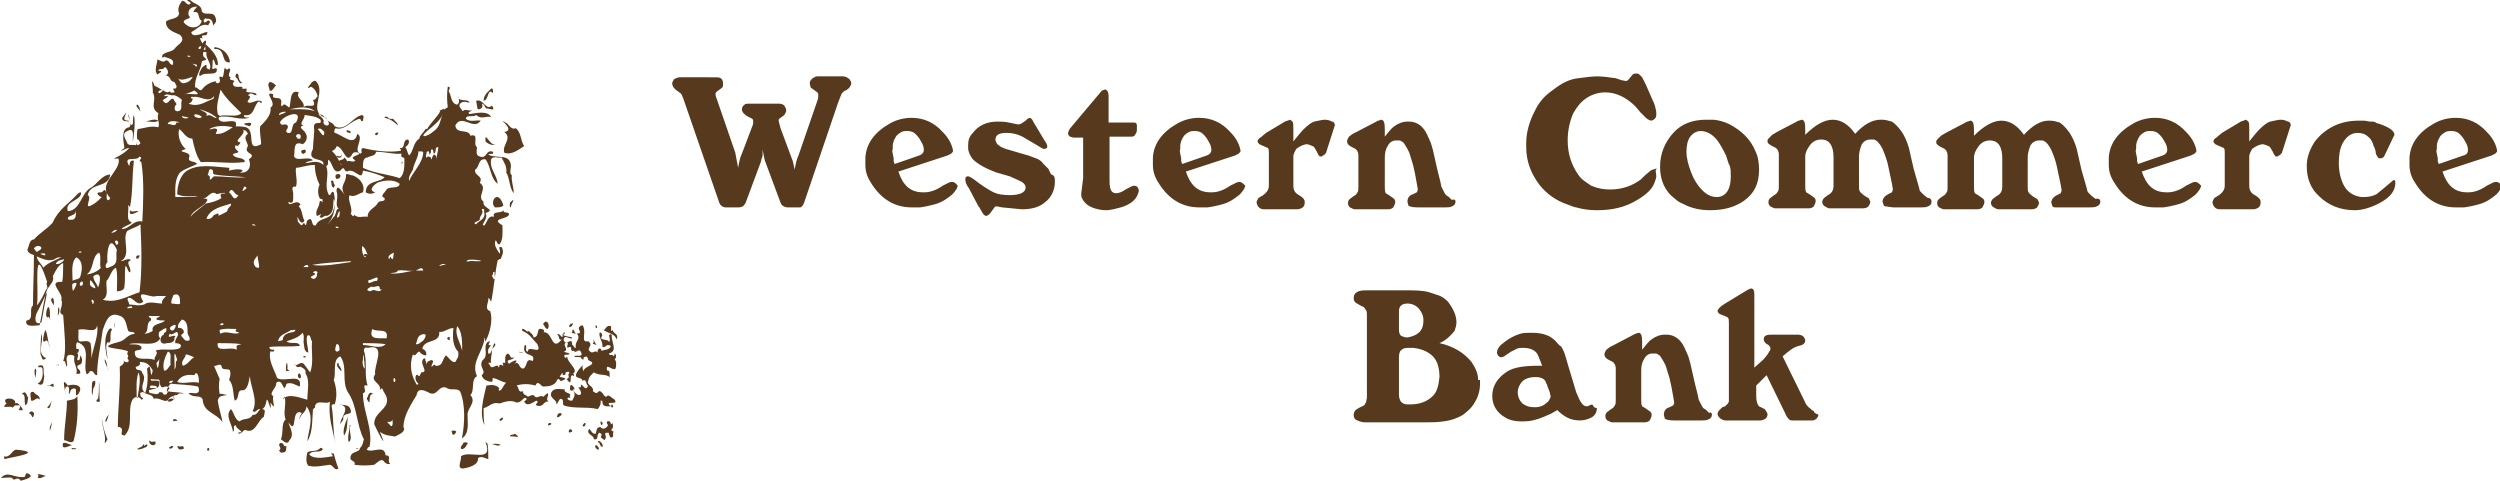
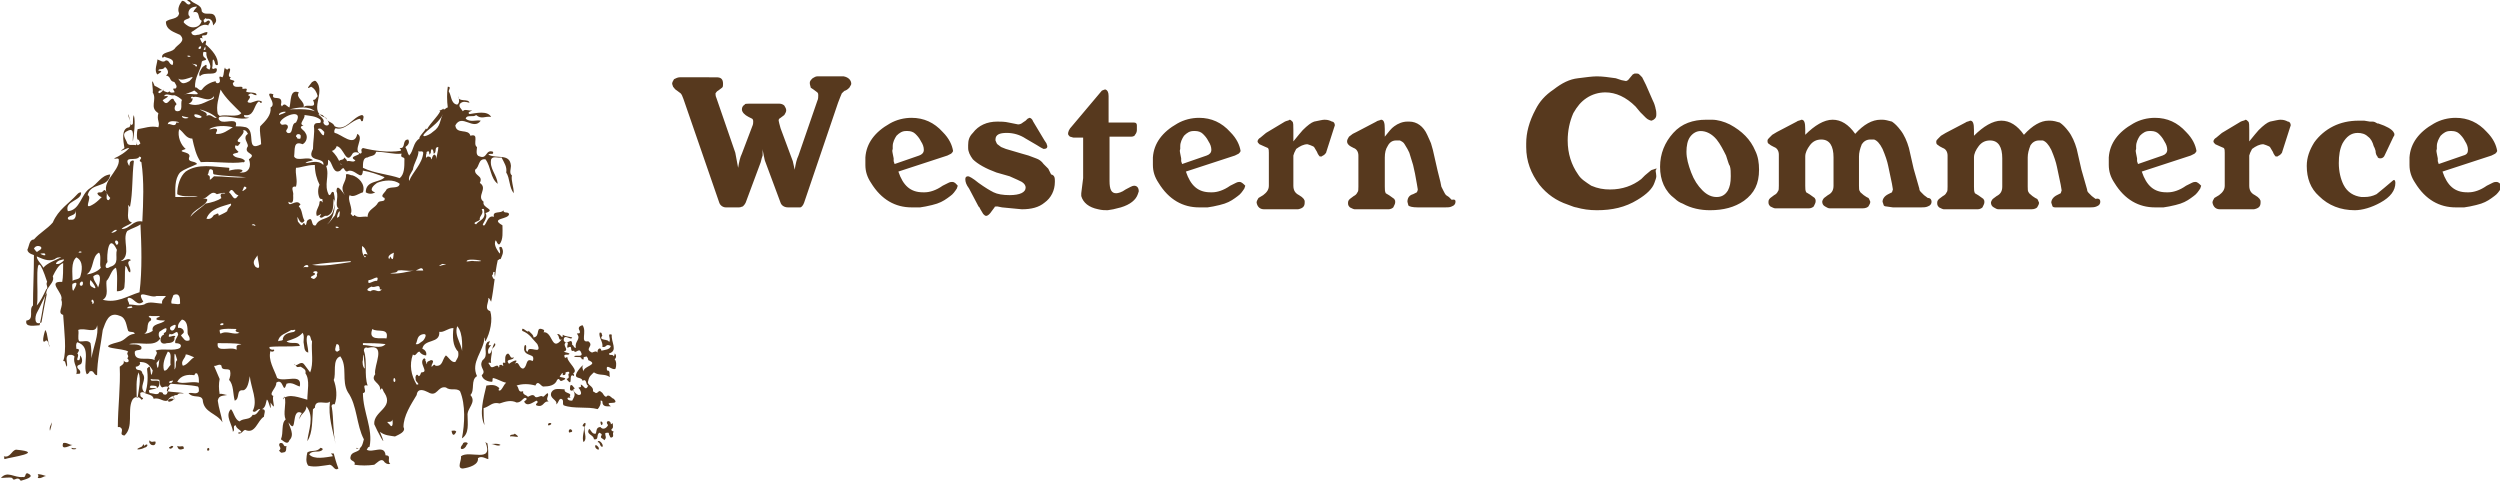
<svg xmlns="http://www.w3.org/2000/svg" id="Layer_1" viewBox="0 0 265.2 51">
  <style>.st0{fill:#57391e}</style>
  <path class="st0" d="M90.3 8.9c0 .1-.1.2-.2.4-.1.1-.2.2-.4.3-.1 0-.2.1-.4.3-.1.2-.2.5-.4 1l-3.6 10.6c-.1.3-.3.5-.4.5h-1.3c-.4 0-.7-.2-.8-.5l-1.6-4.3c-.1-.2-.1-.4-.2-.8 0-.1-.1-.4-.1-.6V16.5l-.1.3-.1.4-1.6 4.3c-.1.2-.2.3-.3.4-.1 0-.2.1-.4.1H77c-.3 0-.6-.2-.7-.5l-3.8-11c-.1-.3-.2-.5-.3-.6l-.4-.3c-.2-.1-.3-.3-.4-.4l-.1-.3c0-.2.1-.3.2-.5.2-.1.4-.2.6-.2H76c.5 0 .7.2.7.7 0 .2 0 .3-.1.4l-.4.3c-.2.1-.2.2-.3.3 0 .1 0 .3.1.5l2 5.8.3 1.6c.1-.6.2-1.1.4-1.5l1.1-2.9c.1-.2.1-.4.1-.5 0-.1 0-.2-.1-.3l-.4-.2c-.4-.2-.7-.5-.7-.8 0-.2.1-.4.3-.5 0-.1.2-.1.4-.1h3.3c.2 0 .4.1.5.2.1.2.2.3.2.5s-.1.3-.2.5l-.4.3c-.2.1-.2.2-.2.3 0 .1.1.4.2.8l1.3 3.5.2.9c.1-.6.2-1.1.4-1.5l2-5.8c.1-.2.1-.4.1-.6 0-.1 0-.2-.1-.3l-.4-.3-.3-.2c0-.1-.1-.3-.1-.5s.1-.3.3-.5c.2-.1.3-.2.5-.2h2.8c.5.1.8.4.8.8zM97.5 16.5l-2.6.9-.1-.3v-.3l-.1-.5c0-.1-.1-.3 0-.5v-.3c0-.4.2-.8.4-1.1.3-.3.6-.5 1-.5h.2c.3 0 .6.1.8.3.2.2.4.4.6.8.2.3.3.6.3.9 0 .3-.2.5-.5.6zm3.5 2.8c-.1 0-.2 0-.4.1l-.6.3c-.7.5-1.4.7-1.9.7h-.2c-1.3 0-2.1-.7-2.6-2.2l5.2-1.7.4-.2c.1-.1.2-.2.2-.3-.1-.6-.4-1.3-1.1-2-.9-1-2-1.5-3.3-1.5-.8 0-1.6.2-2.3.6-1.6.9-2.5 2.1-2.6 3.6v.8c0 .7.2 1.3.6 1.9 1.1 1.8 2.6 2.6 4.3 2.6H97.6l.6-.1c.5-.1.9-.2 1.2-.3.6-.2 1-.5 1.4-.8.3-.2.5-.5.7-.8l.1-.3c-.2-.2-.3-.4-.6-.4zM111.9 19.3c0 .9-.4 1.7-1.1 2.2-.6.5-1.4.7-2.4.7-.2 0-.9-.1-2.1-.2l-.5-.1c-.2 0-.3 0-.3.1l-.3.4c-.2.3-.4.5-.6.5-.1 0-.2-.1-.3-.2l-.3-.5-.1-.2-.1-.1-1-1.9c-.3-.4-.4-.7-.4-1 0-.2.1-.3.3-.3.1 0 .5.2 1.1.7.7.5 1.2.8 1.6 1 .4.2 1 .3 1.7.3 1.1 0 1.7-.3 1.7-.8 0-.2-.1-.4-.4-.6-.2-.1-.6-.3-1.3-.6l-.7-.2-.7-.2c-1.1-.4-2-.9-2.5-1.4-.3-.4-.5-.8-.5-1.2v-.3c0-.5.1-.9.5-1.3.6-.8 1.5-1.2 2.6-1.2.3 0 .8 0 1.2.1l1 .2c.2 0 .4-.1.5-.2l.3-.2.2-.2.2-.1c.1 0 .3.1.4.4l1.2 2 .2.3.1.3c0 .2-.1.3-.4.3l-.2-.1s-.2-.1-.5-.3l-1.2-.7c-.6-.4-1.3-.6-2-.6-.8 0-1.2.2-1.2.7v.1c.1.2.1.3.2.4l.4.3.5.2 1.7.5.7.2.8.3c.3.1.6.3.8.6l.5.5.3.6c.4.1.4.4.4.8zM120.8 20.3l-.1.3c-.2.6-.8 1.1-1.8 1.4l-.8.2-.6.1c-.3 0-.6 0-1-.1-1-.2-1.6-.7-1.8-1.4v-.3l.1-.8.1-.8v-4.3h-1c-.1 0-.3-.1-.4-.1-.1-.1-.2-.2-.2-.3 0-.2.1-.5.4-.8l3.2-3.8c.1 0 .2-.1.3-.1h.1c.2.1.3.3.3.7V13h2.7c.2 0 .3.1.3.3v.5c0 .2-.1.4-.2.5 0 .1-.2.2-.4.2h-2.3v4.7c0 .9.2 1.3.7 1.3.2 0 .6-.1 1-.4.4-.2.7-.4.9-.4.3 0 .5.2.5.6zM128 16.5l-2.6.9-.1-.3v-.3l-.1-.5c0-.1-.1-.3 0-.5v-.3c0-.4.2-.8.4-1.1.3-.3.6-.5 1-.5h.2c.3 0 .6.1.8.3.2.2.4.4.6.8.2.3.3.6.3.9 0 .3-.2.5-.5.6zm3.5 2.8c-.1 0-.2 0-.4.1l-.6.3c-.7.5-1.4.7-1.9.7h-.2c-1.3 0-2.1-.7-2.6-2.2l5.2-1.7.4-.2c.1-.1.2-.2.2-.3-.1-.6-.4-1.3-1.1-2-.9-1-2-1.5-3.3-1.5-.8 0-1.6.2-2.3.6-1.6.9-2.5 2.1-2.6 3.6v.8c0 .7.2 1.3.6 1.9 1.1 1.8 2.6 2.6 4.3 2.6H128.1l.6-.1c.5-.1.9-.2 1.2-.3.6-.2 1-.5 1.4-.8.3-.2.5-.5.7-.8l.1-.3c-.2-.2-.4-.4-.6-.4zM141.6 13.3l-.1.3-.8 2.5c0 .1-.1.2-.2.3-.1.1-.2.1-.3.2h-.2s-.2-.2-.3-.5l-.3-.5c-.1-.1-.2-.1-.4-.2l-.3-.1c-.4 0-.8.2-1.2.5l-.2.4-.1.3V19.7c0 .5.2.8.6 1l.3.2.2.2.1.2v.2c0 .4-.2.6-.7.7h-3.6c-.4 0-.7-.2-.8-.7 0-.2.1-.3.2-.5l.5-.3c.4-.3.6-.6.6-1v-3.5c0-.2 0-.4-.1-.5-.2-.1-.5-.2-.9-.4-.1-.1-.2-.2-.2-.3 0-.1.1-.3.3-.4l.6-.5 2-1.2c.2-.1.4-.1.5-.2.1 0 .2.1.3.2.1.1.1.4.1.9V15c.5-.6.8-1 1-1.2.5-.5.9-.8 1.2-.9.5-.1.9-.2 1.1-.2.4 0 .6.1.8.2.2 0 .3.2.3.4zM154.4 21.4c0 .2-.1.4-.4.5-.2.1-.4.1-.7.1h-2.9c-.6 0-.9-.1-1-.2l-.1-.4c0-.4.2-.7.6-.8l.4-.2s.1-.2.1-.3l-.1-.6-.2-1.1-.2-.9-.4-1.3-.2-.4-.3-.5c-.1-.2-.3-.3-.5-.4h-.4c-.4 0-.7.2-.9.6-.2.3-.3.7-.3 1.2v3.1c0 .3 0 .5.1.7.2.1.5.3.9.6l.1.2v.2c0 .1-.1.3-.2.5-.1.1-.3.2-.5.2h-3.6c-.1 0-.3-.1-.5-.2-.2-.2-.2-.3-.2-.5s.1-.3.2-.4l.4-.3c.2-.1.3-.2.4-.4.1-.1.1-.3.1-.6v-3.3c0-.4-.2-.7-.5-.8-.2-.1-.4-.2-.5-.3-.1-.1-.2-.2-.2-.4s.1-.3.2-.5l.4-.3.4-.2 2.1-1.1c.1-.1.3-.1.5-.2.3 0 .4.3.4 1v.8c.4-.5.7-.9 1-1.1.4-.3.9-.5 1.4-.5h.2c.8 0 1.5.5 1.9 1.4.2.4.3.7.4.9l.2.7.5 2.2.3 1.2.1.5.2.4c.1.2.2.4.3.5l.3.2.3.3c.4-.1.4.1.4.2zM175.7 18.7c0 .2-.1.4-.2.7-.2.6-.8 1.2-1.8 1.8-1.3.8-2.7 1.1-4.3 1.1-.8 0-1.5-.1-2.2-.3-.1 0-.4-.1-.9-.3-1.2-.4-2.2-1.1-3-2.1-.9-1.2-1.4-2.5-1.4-4v-.4c0-1.1.3-2.3 1-3.6.4-.8 1-1.5 1.9-2.1.9-.7 1.7-1.1 2.6-1.2.8-.1 1.5-.2 2-.2.6 0 1.3.1 2 .2l.3.1.3.1.5.1.2-.1.5-.6.2-.1h.2c.1 0 .2 0 .3.1l.3.3.2.4.1.2.1.2.7 1.6c.1.2.2.4.3.8 0 .1.1.3.1.6v.2c0 .3-.2.5-.5.6-.1 0-.4-.1-.6-.3l-.6-.6-.5-.6c-1-1-2.1-1.5-3.2-1.5-.7 0-1.4.2-2 .6-.6.4-1 .9-1.4 1.6-.4.9-.6 1.9-.6 2.9 0 1.4.4 2.6 1.1 3.6.3.5.8.8 1.4 1.2.7.3 1.3.4 2 .4 1.3 0 2.4-.4 3.3-1.1l.4-.4.6-.5c.1-.1.3-.1.5-.2h.2c-.3.1-.1.4-.1.8zM183.3 20.2c-.3.5-.7.7-1.2.7s-1-.2-1.5-.7c-.5-.5-.9-1.1-1.2-1.9-.3-.8-.5-1.5-.5-2.2 0-.6.1-1.2.4-1.6.3-.4.7-.6 1.1-.6.6 0 1.2.3 1.7.9.4.5.7 1.1 1 1.7.2.6.3 1 .4 1.1.1.3.1.7.1 1.1 0 .7-.1 1.1-.3 1.5zm2.9-4.2c-.5-1.2-1.4-2.1-2.7-2.8-.6-.3-1.3-.5-1.9-.5h-.6c-1.4 0-2.6.4-3.5 1.4-.9 1-1.4 2.2-1.4 3.6s.5 2.6 1.6 3.4c.2.2.5.4.8.5.9.5 1.9.7 2.9.7 1.4 0 2.6-.3 3.6-1 1.1-.8 1.6-1.8 1.6-3.3 0-.7-.1-1.4-.4-2zM204.9 21.4c0 .2-.1.4-.4.5-.2.1-.5.1-.7.1h-3l-.7-.1c-.2 0-.3-.1-.3-.2l-.1-.3c0-.3.2-.6.6-.8l.4-.2.1-.3-.1-.6-.4-1.9c-.1-.5-.3-1.1-.6-1.8-.3-.6-.6-.9-.9-1h-.4c-.4 0-.7.2-.9.5-.2.5-.3.9-.3 1.3v3.1c0 .3 0 .5.1.6 0 .1.2.2.4.4l.3.2.2.1c.1.1.1.2.2.4 0 .2-.1.3-.2.5-.1.1-.3.2-.6.2h-3.5c-.2 0-.3-.1-.5-.2s-.3-.3-.3-.5c0-.1.1-.3.2-.4l.4-.3c.4-.2.6-.5.6-1v-3c0-1.2-.4-1.9-1.3-1.9-.5 0-.9.2-1.2.6-.3.4-.5.8-.5 1.2v3.1c0 .3 0 .5.1.7.2.1.5.3.9.6l.1.2v.2c0 .1-.1.3-.2.5-.1.1-.3.2-.5.2h-3.6c-.1 0-.3-.1-.5-.2-.2-.2-.2-.3-.2-.5s.1-.3.2-.4l.4-.3c.2-.1.3-.2.4-.4.1-.1.1-.3.1-.6v-3.3c0-.4-.2-.7-.5-.8-.2-.1-.4-.2-.5-.3-.2-.1-.2-.2-.2-.4 0-.1.1-.2.2-.3l.3-.3.5-.3 2.1-1.1c.1-.1.3-.1.5-.2.3 0 .4.3.4 1v.6c1-1 2-1.6 2.9-1.6.9 0 1.7.5 2.4 1.5.9-1 1.8-1.5 2.7-1.5h.2c.3 0 .6.1 1 .2.3.2.6.5.9.9.4.5.7 1.2.9 1.9l.5 2.2.6 2.1c0 .2.1.3.2.4l.3.3.4.3c.3 0 .4.2.4.4zM222.8 21.4c0 .2-.1.4-.4.5-.2.1-.5.1-.7.1H218c-.2 0-.3-.1-.3-.2l-.1-.3c0-.3.2-.6.6-.8l.4-.2.1-.3-.1-.6-.4-1.9c-.1-.5-.3-1.1-.6-1.8-.3-.6-.6-.9-.9-1h-.4c-.4 0-.7.2-.9.5-.2.5-.3.9-.3 1.3v3.1c0 .3 0 .5.1.6 0 .1.2.2.4.4l.3.2.2.1c.1.1.1.2.2.4 0 .2-.1.3-.2.5-.1.1-.3.2-.6.2H212c-.2 0-.3-.1-.5-.2s-.3-.3-.3-.5c0-.1.1-.3.2-.4l.4-.3c.4-.2.6-.5.6-1v-3c0-1.2-.4-1.9-1.3-1.9-.5 0-.9.2-1.2.6-.3.4-.5.8-.5 1.2v3.1c0 .3 0 .5.1.7.2.1.5.3.9.6l.1.2v.2c0 .1-.1.3-.2.5-.1.1-.3.2-.5.2h-3.6c-.1 0-.3-.1-.5-.2-.2-.2-.2-.3-.2-.5s.1-.3.2-.4l.4-.3c.2-.1.3-.2.4-.4.1-.1.1-.3.1-.6v-3.3c0-.4-.2-.7-.5-.8-.2-.1-.4-.2-.5-.3-.2-.1-.2-.2-.2-.4 0-.1.1-.2.2-.3l.3-.3.5-.3 2.1-1.1c.1-.1.3-.1.5-.2.3 0 .4.3.4 1v.6c1-1 2-1.6 2.9-1.6.9 0 1.7.5 2.4 1.5.9-1 1.8-1.5 2.6-1.5h.2c.3 0 .7.1 1 .2.3.2.6.5.9.9.4.5.7 1.2.9 1.9l.5 2.2.6 2.1c0 .2.1.3.2.4l.3.3.4.3c.4-.1.5.1.5.3zM229.4 16.5l-2.6.9-.1-.3v-.3l-.1-.5c0-.1-.1-.3 0-.5v-.3c0-.4.2-.8.4-1.1.3-.3.6-.5 1-.5h.2c.3 0 .6.1.8.3.2.2.4.4.6.8.2.3.3.6.3.9 0 .3-.2.5-.5.6zm3.5 2.8c-.1 0-.2 0-.4.1l-.6.3c-.7.5-1.4.7-1.9.7h-.2c-1.3 0-2.1-.7-2.6-2.2l5.2-1.7.4-.2c.1-.1.2-.2.2-.3-.1-.6-.4-1.3-1.1-2-.9-1-2-1.5-3.3-1.5-.8 0-1.6.2-2.3.6-1.6.9-2.5 2.1-2.6 3.6v.8c0 .7.2 1.3.6 1.9 1.1 1.8 2.6 2.6 4.3 2.6H229.5l.6-.1c.5-.1.9-.2 1.2-.3.6-.2 1-.5 1.4-.8.3-.2.5-.5.7-.8l.1-.3c-.2-.2-.4-.4-.6-.4zM243 13.3l-.1.3-.8 2.5c0 .1-.1.2-.2.3-.1.1-.2.1-.3.2h-.2s-.2-.2-.3-.5l-.3-.5c-.1-.1-.2-.1-.4-.2l-.3-.1c-.4 0-.8.2-1.2.5l-.2.4-.1.3V19.7c0 .5.2.8.6 1l.3.2.2.2.1.2v.2c0 .4-.2.6-.7.7h-3.6c-.4 0-.7-.2-.8-.7 0-.2.1-.3.2-.5l.5-.3c.4-.3.6-.6.6-1v-3.5c0-.2 0-.4-.1-.5-.2-.1-.5-.2-.9-.4-.1-.1-.2-.2-.2-.3 0-.1.1-.3.3-.4l.6-.5 2-1.2c.2-.1.4-.1.5-.2.1 0 .2.1.3.2.1.1.1.4.1.9V15c.5-.6.8-1 1-1.2.5-.5.9-.8 1.2-.9.5-.1.9-.2 1.1-.2.4 0 .6.1.8.2.2 0 .3.2.3.4zM254.1 19.4c0 .8-.5 1.5-1.6 2.1-.9.5-1.9.8-2.7.8-1.5 0-2.8-.5-3.8-1.5-.9-.8-1.3-1.9-1.3-3.2 0-.9.3-1.7.8-2.5.5-.7 1.2-1.3 2-1.7.8-.4 1.7-.6 2.7-.6h.6l.6.1h.3c.2 0 .3.1.5.2h.1c.9.3 1.4.6 1.6.9l.1.2c0 .1 0 .2-.1.3l-.9 1.9c-.1.3-.3.4-.5.4s-.3-.1-.3-.2c-.1-.1-.2-.3-.2-.6l-.1-.3-.1-.2c-.1-.4-.3-.8-.6-1-.3-.3-.7-.4-1.1-.4-.7 0-1.2.4-1.6 1.1-.3.6-.4 1.3-.4 2.1 0 .9.2 1.7.5 2.3.4.8 1.1 1.2 1.9 1.3h.3c.5 0 .9-.1 1.3-.3.5-.4 1.1-.9 1.8-1.5h.1c-.1-.1.1 0 .1.3zM261.3 16.5l-2.6.9-.1-.3v-.3l-.1-.5c0-.1-.1-.3 0-.5v-.3c0-.4.2-.8.4-1.1.3-.3.6-.5 1-.5h.2c.3 0 .6.1.8.3.2.2.4.4.6.8.2.3.3.6.3.9 0 .3-.1.5-.5.6zm3.5 2.8c-.1 0-.2 0-.4.1l-.6.3c-.7.5-1.4.7-1.9.7h-.2c-1.3 0-2.1-.7-2.6-2.2l5.2-1.7.4-.2c.1-.1.2-.2.2-.3-.1-.6-.4-1.3-1.1-2-.9-1-2-1.5-3.3-1.5-.8 0-1.6.2-2.3.6-1.6.9-2.5 2.1-2.6 3.6v.8c0 .7.2 1.3.6 1.9 1.1 1.8 2.6 2.6 4.3 2.6H261.4l.6-.1c.5-.1.9-.2 1.2-.3.6-.2 1-.5 1.4-.8.3-.2.5-.5.7-.8l.1-.3c-.2-.2-.3-.4-.6-.4z" />
  <g>
-     <path class="st0" d="M149.3 35.8c-.3 0-.5-.1-.7-.2-.1-.1-.2-.3-.2-.6v-2c0-.5.3-.8.9-.8.6 0 1.1.3 1.4.8.2.3.3.6.3 1 0 1.1-.6 1.6-1.7 1.8zm7.5 4.5c0-.7-.3-1.3-.7-1.9-.8-1-2-1.7-3.4-2 .7-.3 1.2-.8 1.6-1.3.1-.3.2-.6.2-.9 0-.7-.3-1.4-.9-2.2-.3-.3-.7-.6-1.1-.7l-.9-.3c-.7-.2-1.5-.2-2.4-.2h-4.4c-.8 0-1.2.3-1.2.8 0 .3.1.4.2.5l.5.3.4.2.2.3c.1.1.1.3.1.6v8.7l-.1.5c-.1.1-.1.2-.2.3l-.4.2-.2.1-.3.2c-.1.1-.2.3-.2.5 0 .3.1.5.4.6.2.1.5.2.8.2h6.4c.7 0 1.3 0 1.9-.1.9-.1 1.6-.4 2.1-.7.1-.1.4-.3.7-.6.3-.3.5-.6.8-1.2.2-.5.3-1 .3-1.4v-.5zM152 42c-.6.6-1.4.9-2.4.9h-.3c-.3 0-.5-.1-.7-.3-.1-.2-.2-.4-.2-.7v-4c0-.4.1-.7.3-.8.2-.2.5-.2.9-.2h.3c.9.1 1.6.4 2.1.9s.7 1.3.7 2.2c-.1 1-.3 1.6-.7 2zM164.1 42.7c-.3.3-.7.5-1.3.5-.5 0-.9-.1-1.3-.4-.3-.3-.5-.7-.5-1.2 0-.3.1-.6.3-.9.3-.5.9-.7 1.6-.7.6 0 1 .2 1.1.6l.1.2.1.3.2.5.1.5c-.1.2-.2.5-.4.6zm5 .5c-.1-.2-.2-.3-.2-.3l-.3.1c-.1.1-.2.1-.3.1-.4 0-.7-.5-1.1-1.5l-.9-3-.2-.7-.2-.6-.2-.4c-.1-.1-.1-.2-.2-.2l-.3-.3c-.2-.3-.5-.5-.8-.7-.6-.3-1.2-.4-1.9-.4-.5 0-.9 0-1.2.1-.7.2-1.4.6-2.1 1.2-.3.3-.4.6-.4.8 0 .1.1.3.1.3.1.1.2.2.3.2.2 0 .4-.1.5-.2l.6-.4.6-.3c.2-.1.4-.1.7-.1.8 0 1.4.3 1.6.9l.4 1h-.5c-1.5 0-2.6.2-3.2.6-1.1.7-1.6 1.6-1.6 2.6s.5 1.8 1.4 2.3c.5.3 1.1.4 1.6.4h.3c.8 0 1.5-.2 2.2-.5l.7-.3.7-.4c.7.7 1.4 1.1 2.4 1.1.4 0 .8-.1 1.2-.3.4-.2.6-.6.6-1l-.3-.1zM181.6 44c0 .2-.1.4-.4.5-.2.1-.4.1-.7.1h-2.9c-.6 0-.9-.1-1-.2l-.1-.4c0-.4.2-.7.6-.8l.4-.2s.1-.2.1-.3l-.1-.6-.2-1.1-.2-.9-.4-1.3-.2-.4-.3-.5c-.1-.2-.3-.3-.5-.4h-.4c-.4 0-.7.2-.9.6-.2.3-.3.7-.3 1.2v3.1c0 .3 0 .5.1.7.2.1.5.3.9.6l.1.2v.2c0 .1-.1.3-.2.5-.1.1-.3.2-.5.2H171c-.1 0-.3-.1-.5-.2-.2-.2-.2-.3-.2-.5s.1-.3.2-.4l.4-.3c.2-.1.3-.2.4-.4.1-.1.1-.3.1-.6v-3.3c0-.4-.2-.7-.5-.8-.2-.1-.4-.2-.5-.3-.1-.1-.2-.2-.2-.4s.1-.3.2-.5l.4-.3.4-.2 2.1-1.1c.1-.1.3-.1.5-.2.3 0 .4.3.4 1v.8c.4-.5.7-.9 1-1.1.4-.3.9-.5 1.4-.5h.2c.8 0 1.5.5 1.9 1.4.2.4.3.7.4.9l.2.7.5 2.2.3 1.2.1.5.2.4c.1.2.2.4.3.5l.3.2.3.3c.2-.1.3 0 .3.2zM192.9 44c0 .1-.1.3-.2.4-.1.1-.3.2-.4.2h-2.1c-.2 0-.3 0-.4-.1-.1-.1-.2-.2-.3-.4l-2.1-4.3-1.1 1.1V42c0 .5.1.9.3 1.1l.6.3c.1.1.2.3.3.5 0 .4-.2.6-.7.7H183c-.2 0-.3-.1-.5-.2-.2-.2-.3-.3-.3-.5 0-.1.1-.3.2-.4l.3-.3.3-.1.3-.3.1-.2v-8.3c0-.3 0-.5-.1-.6 0 0-.1-.1-.4-.2l-.5-.2c-.1-.1-.2-.2-.2-.3 0-.2.3-.5.8-.8l2.3-1.4c.1-.1.3-.1.4-.2.3 0 .4.2.4.6V39l1-.9.4-.5.3-.5v-.2c0-.1-.1-.2-.2-.3-.4-.2-.5-.4-.5-.6 0-.4.3-.5.8-.5h2.8c.3 0 .5.1.6.2.1.1.2.3.2.4 0 .3-.2.5-.7.6-.5.1-1 .5-1.7 1.1l2.5 5.1c.1.1.2.3.4.4l.1.1.1.1.2.1.1.2.4.2z" />
-   </g>
+     </g>
  <g>
-     <path class="st0" d="M24.4 6.6c-1 .2-.4-1.5-1.6-1.4-.1 0-.1-.2 0-.2.8.1 1.5.7 1.6 1.6zM22 5.6c.1.2.3.3.4.5-.1-.2-.2-.3-.4-.5zM25.7 8.8c-.4.2-.4-.5-.7-.6-.1-.3.2-.6.3-.2 0 .3.1.6.4.8zM29.3 9.1c-.2 0-.4.7-.7.5 0-.3-.3-.6 0-.9.3 0 .5.2.7.4zM52.3 9.7c0 .4-.2-.2-.4.1-.2.3-.2.8-.6.9 0-.6.4-.9.8-1.3.2-.1.2.2.2.3zM52.2 11.2c.4.7-.2.3-.6.3-.2-.1-.2-.5-.5-.5.2.3 0 .6-.4.6-.1-.1-.1-.6-.2-.9.8-.3 1 1.1 1.7.5zM14.9 11.8s-.7-.7-.3-.7c.2.2.2.4.3.7zM13.6 12.8c.4.1-.3.1-.5 0-.4-.3.2-.6.3-.9 0 .3-.6.9.2.9zM41.7 12.6c.2.3.5.4.5.7-.3-.3-.8-.7-1.4-.8 0-.2.2-.1.3-.1.2.3.4.2.6.2zM16.8 12.8c-.4.3-1 0-1.6.1.6 0 1.1-.4 1.6-.1zM54.7 13.6c.6.4.5 1.3.9 1.9-.5.3-1.3 1-2.1.7-.3-.8.9-1.5 0-2.2 1.4-.2-1.2-1.8.3-.9.2.2.5.7.9.5zM26.5 13.4c-.2-.1-.6-.1-.6-.3.2 0 1.1-.3.6.3zM37.2 14.1s-.6 0-.4-.3c.2.1.4 0 .4.3zM40.1 14.2c-.1.1-.1.2-.3.1-.1-.3.5-.3.3-.1zM52.7 15.3c-.4.2-.9 0-1.2-.3-.1-1.3.5.7 1.2.3zM32.4 16.2c-.1 0-.2.2-.3.1-.3-.2-.1-.4.1-.4.2-.1.3.1.2.3zM35.8 16.7c-.4-.5.4.2.4-.3.1.2 0 .4-.4.3zM42.7 17.3c-.1 0-.1.1-.2.1.1 0 .2-.5.2-.1zM36 18.9c-.1.1-.2 0-.3.1-.5-.7.8-.7.3-.1zM35.5 19.6c.1.1-.1.2-.1.3-.3 0-.2-.6-.3-.7.4-.2.2.3.4.4zM21.9 20.1c.2.1.4.1.5.2-.1 0-.3-.1-.5-.2zM53.4 21.8c-.2.2-.5.2-.9.2-.3-.3-.2-.7-.1-.9.5-.6.9.3 1 .7zM54.2 22c-.2 0-.1-.4-.1-.5.8-.8 0 .3.1.5zM14.7 22.4c-.2.1-1.1.7-.9-.1.2.3.6 0 .9.1zM14.7 27.4c-.4.2-.3-.4 0-.3.3 0 0 .1 0 .3zM51.8 27.6c-.1 0-.7 0-.3-.1.1.2.2.1.3.1zM5.7 32.4c-.1-.2-.5-.7-.1-.8.2.3.1.6.1.8zM5.3 34c.1-.2-.1-.2-.1-.4-.7.5 0-2.2.1-.4v.8zM6.1 33.5c.1-.1 0-1.4.2-.7 0 .2 0 .5-.2.7zM58.1 34.9c-.3 0-.3-.4-.5-.5.4-.7.8.1.5.5zM12.2 34.8c-.1-.3-.1-1 0-.2v.2zM60.7 34.5c0 .1-.4.4-.3 0 0-.1.6-.4.3 0zM63.3 34.8c-.2 0-.1-.3-.1-.3.1 0 .2.2.1.3zM6.7 34.5c.1.3.1.6.1.9 0-.3 0-.6-.1-.9zM65 35c0 .4.7.4.4 1-.2-.7-1-.6-1.5-1.1.3.4.3-.5.9-.3.1 0-.1.8.2.4zM11.9 35c-.4.2.1 1.6-.5 1.3-.3.5 0 1.1 0 1.8-.2-.8-.5-2.3.2-3.2.3-.2.2.1.3.1z" />
    <path class="st0" d="M62.4 36.2c.7.5-.5.8.4 1.2.3-.1.4-.2.6 0-.1-.3.3-.7.4-.2.4-.1.9-.1 1-.5-.6-.3-.4.2-.9.1.1-.5-.4-1-.3-1.5.3-.1.2.2.3.3-.5.6.7.3.7.7.3-.3-.3-1 .3-.8-.1.8.7 1.7-.3 2 0 .3.4 0 .5.3.1-.1.1-.2.1-.3.2.1.2.5 0 .6.2.2.2.7.1 1-.3.3-1.1-.7-.9.2.4 0 .2.4.3.7-.6-.4-1.1-.1-1.7-.5-.3.3-.5.4-.6.9-.2.5.6.5.5 1.1.1.1.2.1.3.2.3 0 .3-.4.6-.1.2.1.2.4.5.5.3-.4.6.2.8.2.8.8-1.2.1-.3.8-.4 0-.9.1-.9-.5 0-.1-.1-.1-.2-.1.1.3-.1.7-.3.9-1.1-.3-2.5 0-3.6-.4-.2-.2.1-.6-.3-.7-.3.1-.2.4-.5.6.2-.5-.8-.6-.5-1.3.3-.5.9-.3 1.4-.3-.1.5.9.3.5.8.1-.1.1.1.1.1-.1 0-.3-.1-.3.1.1.2.3.2.5.2.2-.4.4-.6.1-1.1-.5.2-.3-.4-.3-.5.2-.2.3.2.5.3-.5.1.2.7.4.7.4 0 .2-.4.1-.6-.4-.4.3 0 .1-.5.3 0 .5.8.8.1-.3 0-.1-.8-.6-.5-.1-.5-1-.1-.6-.9.2-.3.4-.6.7-.8-.2.2-.1.4 0 .7 0-.6 1.7-.7.5-1.2 0-.2-.1-.3-.2-.4-.1.1-.3 0-.3.2.1.2-.1.1-.2.1 0-.4-.6-.1-.8-.3.2-.2 1.1.2.7-.5-.2-.4-.6.3-.7-.1-.6.2 0-.7-.7-.3-.1-.3.2-.5-.1-.6-.6.3.4.8-.3 1 .2.1.4.1.6.2 0 .3-.7-.1-.5.4.1.2.3-.2.3.1.1.5 1.2 1.3.6 1.6.1.1.1.2.1.3-.7-.5 0 1.4-.8.3.5-.1 0-.5.3-.6 0-.3-.3-.1-.4-.1 0 .2 0 .3-.3.3 0-.5-.1-.1-.3.1-.2.2 1.2.1.2.5-.3.1-.2-.4-.5-.1-.2.6-.9.7-1.4.7-.3.1-.6-.8-.9-.1-.7-.2-1.4-.2-2 0 .3.2.1.8.7.6-.1.4.4.4.5.6.2-.1.5-.3.7-.1.2.4.7-.2.9.1.2-.1.3-.3.5-.4.2.3-.3.6.1.9-.6-.1-.5.7-1.3.4-.2-.2.4-.3 0-.5-.4.2-1 .7-1.3.1.1-.1.5-.3.1-.4-.3.1-.4.5-.9.5-.6-.3-1.2-.1-1.8.1-.8-.2-1 .3-1.7.5 0 .6 0 1.2.1 1.8-.6-1.2-.1-2.9.2-4.2.6-.1 1-.1 1.4.3-.1 0-.1.1-.1.2.3.2.5-.6.8-.8-.5-.1-.9-.4-1.4-.5-.1.1 0 .3-.1.4-.4 0-1-.2-1.1-.7.6-.5-.4-.8.1-1.6.7-.5 0-1.3.5-1.9.7-.4-.3.5.4.3-.2.3-.4.4-.3.9.4.2.4-.9.7-1.1.2.3-.3.5-.3.7 0 .5-.2 1-.1 1.4-.5-.1-.2.1-.1.3.2.5.8-.4.9.2.2-.2-.1-.3.3-.3.5.4-.2-.4.4-.2 0-.3-.1-.9.3-1 .3.2.2.6.6.4 0 .4-1 .1-.5.7.2-.2 1.2-.7.6 0 .5-.4.4.5.9.5.5-.2.2-1.2 1-.8.1-.1.1-.4 0-.5-.3-.2-.8-.2-.9-.7 0-.2 0-.4.1-.5.3 0-.1.7.3.7 0-.8 1.6.5 1-.8-.5-.5-.8-1.1-1.6-1.4-.1-.7.7.5.7-.1-.1.2.5.4.5.8.8-.1.1-1.3 1.1-.8.1.2-.1.3-.3.3 1.3-.5 1 2.2 2.2.7-.4.2-.2-.4-.5-.5.3-.3.6.7.6 0 .2.2.7.2 1 .3-.1.4-.9-.5-.9.3.3.7.9-.5.9.5.2 0 .1.3.4.3-.2-.7.6-.9.1-1.5.1-.1.4.1.3-.3-.2-.3-.1-.5.3-.6.5.7-.3 1.9.6 1.7zM5.3 36.8c-.2-.2-.1-.6-.4-.7-.6.6-.2-.8-.1-1.1.3.4.2 1.2.5 1.8z" />
-     <path class="st0" d="M61.1 35.5c0-.3-1.6-.1-.4-.2 0-.8.3 0 .4.2zM59.9 35.3c.1.2-.4.3-.3.2.3 0 .1-.4.3-.2zM4.9 38c-.5.4-.4-.1-.6-.4 0-.7 0-1.5.1-2.2.3.8-.6 2.1.5 2.6zM47.7 36.1c-.1 0-.4-.2-.2-.3.3-.2.2.1.2.3zM63.4 36.6s-.8-.1-.4-.3c-.2-1 .1.4.4.3zM55.5 37.4c-.1.1-.5 0-.4-.1.1.1.2.1.4.1zM32.4 37.8c.1.2-.1.1-.2.1-.1-.1.1-.2.2-.1zM11.5 39.3c-.1-.4-.4-.7-.4-1.2.3.3.2.9.4 1.2zM30.7 39.3c-.1.1-.2 0-.3.1-.2-.3.1-1.6.1-.4-.1.2.2.3.2.3zM36.2 39.4c-.1-.2-.6-.5-.4-.9h.1c0 .4.4.5.3.9zM6.2 38.8c-.1-.3-.4.2-.2-.1.1 0 .3-.1.2.1zM4.7 39.9c-.1.4 0 1.2-.7.8.5-.3.6-.9.5-1.6 0-.3-.7 0-.4-.3.8-.3.4.7.6 1.1zM3.7 40.2c.1-.3-.2-1 .1-1.1.1.4 0 .7-.1 1.1zM31.9 40.1c-.2.1-.3-.1-.3-.3.1-.4.4-.1.3.3zM9.9 41.2c-.2 1.8-.2-.4-.1-.7.5-.4.3.5.1.7zM8.3 41.8c-.6.6.2-1-.7-.5-.2.1-.1.4-.3.5 0-.3.1-.7-.1-.8-.5 0-.2.7-.3.8.1-.3-.5-2 .3-.9.6-.2 1.8-.1 1.1.9zM10.6 42.6c-.4.1-.5-.1-.2-.3.1-.5.1-1.2.1-1.8.1.6 0 1.6.1 2.1zM5.7 41c-.2.1-.4-.2-.7-.1.3.2.7-.6.7.1zM4.2 42.4c-.3-.4-.5.2-.9.1 0-.3-.3-1.1.3-.9.1.3.7.3.6.8zM3 42.2c-.1.2 0 .6-.3.8-.2-.5.1-1.2-.4-1.2.5-.5.5.2.7.4zM39.6 41.8c-.7-.1-.1 1.6-.7.5.2-.3.2-.9.7-.5z" />
-     <path class="st0" d="M7.8 46.8c-.3.3-.7-.1-1-.1 0-1.4.3-2.8.3-4.2.5-.1.9-.1 1.1-.5.1 1.6 0 3.3-.4 4.8zM1.6 42.8c.3-.2.6.3.8.6.1.2-.3.1-.4.1 0-.1.2-.3.1-.5h-.5c-.1.1-.3.2-.2.3-.2-.4-1.5.2-.7-.5-.7-.7 1.1-.7.9 0zM5 43.2c.3-.2.4-.6.6-.8-.3.3-.2 1.2-.6.8zM37.2 43.5c.2.6-.7.2-.8.8.1.3-.2.4-.3.7-.1-.6 1.3-1.9-.1-2.1.5.1 1.1 0 1.2.6zM65 43.2c-.2.1-.2-.2-.1-.3.1 0 .2.3.1.3zM3.6 44c-.2.7-.2-.2-.5-.1 0-.4.6-.3.5.1zM11.2 44.8c-.1-.5.4-.7.4-1.1-.1.4-.2.9-.4 1.1zM59.6 43.9c0 .2-.8.7-.4 0 .1-.1.3-.1.4 0z" />
-     <path class="st0" d="M36.5 46.2c-.2-.6.2-1.5.5-2.2-.3.6 0 1.5-.5 2.2zM53.3 44.5c-.1.1-.1.2-.3.1-.1-.2.6-.5.3-.1zM11.4 46.6c-.1.1-.1.3-.3.4.2-.8-.3-1.7-.3-2.6.1.8.3 1.5.6 2.2zM18.8 44.6c0 .1-.3 0-.4.1-.2-.3.3-.3.4-.1z" />
    <path class="st0" d="M21.4 1.2c.4.6 1.3-.2 1.5.8.1.3-.1.5-.3.7 0-.4-.2-.8-.7-.7-.1-.2-.2.1-.3.1 0 .1 0 .2.1.3.3-.1.3-.3.5-.2.2.2-.1.3-.1.5-.7-.3-1.2.4-1.8.7 0 .3.3.4.6.3.4 0 .7-.3 1.1-.3 0 .7-.8 0-.5.7-.1-.1-.2-.1-.3 0 .1.1.1.3.3.5.2-.4.5-.4.3.1.7.6 1.4 1.4 1.3 2.2-.4.1-.2-.4-.5-.6-.1.2 0 .6-.1.9.1.3.3-.1.5.1.1.9-1.3.2-1.8.8-.2-.3.1-.7.3-1 .2-.1.5-.5.4.1.1.1.2.1.3.2.4-.6-.4-1.1-.3-1.8 0-.1-.2-.1-.3-.1-.1.1-.1.5.1.6.5.4-.3.2-.3.5-.1.9-.8 1.6-.7 2.7.2-.2.5.6.8.1.3-.4.9-.7 1.4-.8-.1.1.1.3.3.2.4-.2-.3-.9.4-.6.2-.3.1-.8.3-1.1-.1.2.1.2.2.3.1-.1.2-.2.3-.1.1.3-.4.8.1.9-.5.4.8.2.2.6 0 .8 1.2.1 1 .6.1.1.7-.2.4.3.2.2 1.2 0 1.1.4-.4 0-.5-.4-.9 0 .7.2-.6.8.3.8.4-.1.8-.4 1.2-.1-.2.4-.2-.3-.5.1-.4.5-.4 1.5-1.4 1.3-.1.4.5.2.5.3-1 .3-2-.3-3.1-.1-.3.2.1.5.3.5.5.1 1.7-.4 1.4.5.4 0 .6 0 1.1.1 1.1.4-.1 2.7 1.6 1.8 0-.6-.2-1.3-.1-1.9.6-.6 1.2-1.2 1.1-2 .8-.4-.9-1.8.3-1.4-.3.8 1.1-.1.8 1.1 0 .1.1.1.1.2.3-.5.5 0 .8.1.2-.6 0-2 1-1.6-.4.6.7.9.5 1.6.3-.5 1.5.3 1-.8.3 0 .3-.2.5-.4-.1-.4-.3-.8-.7-1-.7.4-.1-.2.1-.5.1 0 .2-.2.4-.1 1.2 1.2-1 3.3 1.1 3.9.1.5.7.4.9.9 1.2.6 1.9-1 2.9-1.2.3.1.1.4.1.6-.2.2-.2-.1-.3-.2-.9.1-1.6 1.3-2.6 1-.1.1-.2.3-.1.5.7.1 2.1 1.6 2.4.1.8.4-.5 1.7.3 2.1.4-.1-.1-.4.3-.6 1.2.3 2.7.5 4 .3.1-.2-.1-.2-.1-.3.7.1.2-.9.9-.9.2.3 0 .6-.3.8.2.3.2.6.4.9.5-.5.4-1.4 1.1-1.8-.1-.2.5-.7.7-1.1 0 .1 0 .1.1.1.4-.7 1.1-1.3 1.4-1.9-.3-.1.3-.1.3-.3.1.3.3-.1.5-.1-.1-.7-.1-1.6 0-2.2.4 0 .1.3.1.5.3.4.2 1.3.9 1.4.3-.2.2-.6.1-.9 0 .7 1.1.2 1.2.7-.4-.1-.7-.2-1 .1-.2.3.1.5.3.8.2-.3.6 0 1-.1-.1.1-.6.2-.3.4.7-.1 1.9-.4 2.3.3-.7-.1-1 .3-1.6-.2-.3.3-1-.1-1.1.4.5.4 1.1.1 1.6.2-.8 1.1-2-.8-2.7.5.1 1 1.4.3 1.6 1.1 1-.3.2.9.7 1.2 0 .3-.2.9.3 1 .8.3.6-.8 1.4-.5.1.4-.3.1-.5.3.9.5 2.3-.2 2.4 1.2 0 .3-.2.8.1 1-.1.6.2 1.2.2 1.9-.5-.6-.4-1.6-.8-2.2.1-.6-.2-1-.5-1.6-.4.1-.9-.2-1.1.2-.2 1 .6 1.6.7 2.6-.8-.6-.7-1.8-1.3-2.6-.8-.1-.6.8-1.1 1.1-.1.7.9.6.5 1.4.9.6-.4 1.4.4 2-.2.7 1.4.8.2 1.2.4.6-.7 1.4-.1 1.3.3-.4.4-1.1 1-.9-.2-.7.8-.3 1-.7 0 .4.5.1.6.4 0 .6-2.1.4-.7 1.2 0 .7.1 1.5-.3 2-.3.2-.4-.9-.5-.1 0 .4.3.8.5 1.1.2-.3-.3-.8.2-.7.3.5.1.8-.1 1.3-.1-.1-.2.1-.3.1-.3 1.3-.4 3-.7 4.4-.1-.1-.1-.3-.3-.4.1.4-.5 1.2.2 1.4.3.9 0 2.3-.5 3.2-.1 0 0-.3-.1-.4-.1 1.5-1.5 2.6-.8 4.1-.7.4-.2 1.5-.7 2 .7.8-.4 1.4-.3 2.2 0 .8.2 1.9-.6 2.4.3-1.5.4-3.6-.2-5-.4-.4-1 0-1.5-.4-.9-.2-.9 1.1-1.9.5-.4-.2-1.1-.5-1.2.3-.6 1-1.4 2.2-1.4 3.4.3.5-.5.8-.9 1-.6-.1-1.1-.1-1.6-.5 1 2.4-.4-.3-.6-.8-.1-1.4 2.1-1.7 1.1-3.3-.2-.2-.2-.8-.5-.3.2-.8-1.1-.9-.5-1.7-.2-.9 1.3-3.3-.8-2.8-.2-.1-.4 0-.4.3.4 1.1 0 2.6.4 3.7-.8-.2.1.7-.5.8 0 2 1.1 3.8.7 5.7-.2 0-.2.2-.3.3.6.4 1.9-.6 2 .6.7 0 .1.6.5.9-.3.1-.6-.1-.7-.3-.3-.3-.7.2-1 .4-.7.1-1.4.1-2.1 0 .2-.5-.6-.3-.4-.9.1-.5.8-.4 1-.8-.1-.2-.4.2-.4-.1.6.3.7-.6.8-.9-.8-1.5-.7-3.6-1.7-5-.7-1.2 0-2.7-.8-3.8-.9.3-.4 1.9-.7 2.5.3.8.4 1.8.1 2.6-.2-.1-.4.1-.3.3.2 1.2.1 2.6.4 3.9-.3-1.5-.8-2.9-.6-4.5-.4.4-1.6-.4-1.6.7-.1-.1-.1.1-.2.1-.1 1.1 0 2.5-.6 3.4.1-1.1.8-2.6-.1-3.7 0 .7-.7.8-.7 1.4-.1-.4.2-.5.2-.7-1.2-.6-.4 2.5-1.4 1 .1.5.7 1.3.1 1.9-.2.6-.7 0-.9-.1.3-.7 0-1.7.5-2.1-.3-.7.1-1.6-.1-2.4-.2-.1 0 .4-.2.2.7-.6 1.8-.1 2.6.1 0-.9.3-2.1-.2-2.8.1-.4-.2-.5-.5-.7-.6.1-.3 0-.7-.3.2.5.7-.5 1.1.1.2.3.4.5.6.8.4-1 .1-2.2.2-3.3-.2-.2-.1-.8-.5-.6-.2.5.1 1.2.1 1.8-.5-.1-.4-.7-.5-1.1 0-.3.1-.7-.1-1-.4.5-1.1.7-1.7.9.4.4 1.3-.1 1.4.5-1.1.1-2.2 0-3.2.1-.1.2.2.3.3.3.3-.1.2.2 0 .2-.1 0-.2 0-.2-.1-.3 1 .4 2 .7 2.9.8.5 2.7-.6 2.4.9-.4-.1-.8-.5-1.4-.3-.4 1.3-.3-.7-1.1-.1.1.5-.9 1.2-.3 1.4-.2.4.4 1.8-.3.7.1 1.5-.2-.4-.4-.3-.1.3-.1.8-.5 1 .5 0 .2.5.2.8-.7.4-.9 1.9-2 1.4-.3.1-.3.4-.7.4-.1-.3.3 0 .3-.2-.2-.3-.5-.3-.6-.7-.4.1 0 .5-.3.7 0-.7-.9-1.7-.2-2.4.3.3.4 1.1.9 1.3.5-.4 1.1-.1 1.4-.7.4.1.6-.4.8-.6-.3-.1-.5.5-.8.2.6-1.1-.2-2.5-.3-3.7-.1.5-.2 1.4-.7 1.5-.8-.1-.3.9-.9 1.1-.2-.7-.1-1.7-.6-2.2.1-.3.2-.6.1-1-.2-.3-.9.1-.9-.5-.2-.3-.6.1-.8 0 .2.5.4.9.6 1.4-.1.5-.1 1 0 1.6.2-.1.6.1.8.1-.4.1-.9 0-1 .6.1.8.4 1.6.5 2.3-.6-1-2-1-2.1-2.4-.2-.6-1-.1-1.5-.7.4-.1.9.2 1.1-.2 0-.2 0-.4-.1-.5-.9-.2-2-.2-2.9-.3-.2.2-.4.5-.4.8.6.1 1.2.1 1.8.2-.2.1-.5-.1-.7.2-.2 0-.2 0-.4.1 0 .1 0 .2.1.3.4.2-.4-.2-.6.1-.5.4-.9-.3-1.6-.1-.1-.5-.7-.4-1.1-.7-.2 0-.4 0-.3.3-.1.3.6.3.1.5-.2-.4-.8-.4-1 .1-.5 1.1.2 2.8-.8 3.7-.7-.1.1-.6-.5-.9h-.2c0-2.1.3-4.3.2-6.4.4-.3.5-.3.4-.8 0 .5.9.4.4-.1.3-.3-.2-.4.1-.7-.4-.4-3.8-.3-1.1-1 .9-.2.9-.8 1.8-.9-.1-.3-.5-.1-.7-.3-.2-.5-.2-1.4-.9-1.6-1.2-.5-1.5.7-1.8 1.5-.2 1.6-.6 3.2-.6 4.8-.4 0-.3-.6-.8-.4 0 .1-.2.3-.3.3-.5-1 .6-2.9-1-3.4-.2.2-.1.5-.1.7.4 0 .3.2.1.5.3.2-.3.8.2.7.1-.1.1-.4.1-.5.2.2.3.6.1.9-.1.1-.4.1-.4.3 0 .3.4.3.3.7-.1.1-.3 0-.4.1.2-.8-.4-1.1-.2-1.9-.2-.2-.5-.2-.7-.1-.3.3 0 .8-.1 1.2-.2-.2-.1-.7-.4-.6.4-1 .1-3.3 0-4.9-.7-.2.1-.9-.2-1.6.3-.7-1.6-2 .1-1.9.1-.5.1-1.3.1-2-.5.2-.8.8-1.1 1.4.2.5-.3.9-.6 1.4-.4 1.2-.5 2.5-.8 3.8-.4 0-1.6.3-1.4-.5.9-.1.2-1.2.7-1.6 0-1.7.1-3.5.1-5.3.1-.1-.6-.1-.7-.6.2-.4.2-1.1.7-1.1.6-.7 1.4-1.1 2-1.8.6-1.4 1.7-2 2.6-3 .1-.1.2-.2.4-.2.1.9-1.8.9-1.4 2 1.3-.1 1.4-1.8 2.3-2.4.9-.5 1.2-1.4 2.2-1.5-.2 1.5-2.1.8-2.4 2.2.6.2-.7 1.8.7.9.3-.2.6-.5.8-.7-.2 0-.8-.5-.2-.5.4.1.4-.6.7 0 .1.3-.1.6.1.8.2.1.2-.1.3-.2-1.5-1.5 1.1-2.8.9-4.1-.1-.2-.3 0-.5-.1.5-.2 1.3-.7 1.6-1.1-.1-.1-1.5.7-.5 0-.1-.7-.4-2.1.5-2.2.4-.4-.1-.9-.1-1.4.2.3.2 1.6.5 1 0-.3 0-.7.1-.9.2.8 0 2.1-.1 2.8-.1-.3.3-1.6-.6-1.1-.7.3-.1.9 0 1.3.2.3.6.1.9.2.1-.1.2-.2.1-.3 0 .1 0 .2.1.3.1 0 .2-.1.3-.2-.1-.1-.1-.4-.3-.4-.1-.1-.1-.8 0-1.1.7-.1 1.4-.4 2.2-.2.2-.6-.2-.7 0-1.5-1-.6-.1-1.4-.6-2.2.1-.2-.3-2 .2-.7.5.2.9.6 1.4.7.4-.2.2-.2.2-.1.1.2.3.1.5.1.1-.1-.4-.5.1-.4.3-.2 0-.5-.1-.7-.6-.1-.3-.6-.9-.7.4-.2.2-.7-.1-.9-.2.4-.7.1-.7.4.7 0 0 .3-.1.4-.4-.4 0-1.2 0-1.6.3.1.6.4.9.1.4 0 .3.4.7.5.3-.7-.5-.7-.9-.9 0 .1-.1.1-.2.1-.1-.6.9-.5 1.3-.9.3-.5 1.3-.8.6-1.5-.6-.3-1.5-.5-1.5-1.4.4-.4 1.3-.2 1.4-.9-.2-.4 0-.9.3-1.3.4-.1.5.6.9.3.1-.3-.7-.3-.1-.5.4.6 1.3.5 1.3 1.3zm-.5-.5c-.6 0-1 .3-.9.9.5.5-.6.3-.5.8.3.3.6.5 1 .5.5 0 .8-.3.9-.7-.5-.2-.1-1.1-.9-.9.1-.3.3-.4.4-.6zm.2 4.5c.1 0 .2 0 .2-.1.2-.4-.4-.1-.2.1zm.5.1c.1 0 .2 0 .2-.1 0-.5-.1-.1-.2.1zm-1.7.6c-.1.2.4.1.3.1 0-.1-.2-.1-.3-.1zm.1.7c.1.1.7.2.8.5.4-.4-.5-.2-.8-.5zm-1.2 1.6c.2.2.2.4.5.6.3.1.6-.1.8-.2 1.1-1.1-.9.4-1.3-.4zm-1.3 1.3c-.2.1-.7 0-.7.3.1.3.5-.3.7-.3zm5.9 0c-.2.9-.5 1.7-.3 2.6l.2.2c.7-.2 1.9.2 2.3-.3-.7-.7-1.7-1.6-2.2-2.5zm-2.8.1c-.3.2-1.1.4-1.1.5.3-.4 2.3.3 1.1-.5zm-2.1.5c-.4.1-.9-.3-1.1.1 1.1-.1-.4.4-.1.5.5.7.7-.4 1.1-.2.1.3.4.5.3.6-.2.1-.3.7.1.7.7 0 .3-.8.5-1.2-.2-.2-.5-.4-.8-.5zm4.2.1c-.6.8-1.5-.1-2.2.1-.2-.2-.4.3-.1.1.1.2-.1.5-.4.6 1.1.4 1.7-.2 2.6-.5.1-.1.1-.2.1-.3zm8 1.4c.6 0 1.9-.1 2.7.2-.7-.6-1.8-.4-2.7-.2zm-9.5 0c.2.2.9.3.7.7.5-.3.7.3 1.1.2-.6-.5-1.1-.7-1.8-.9zm8.4.6c.1 0 .2-.1.3-.1 1.1-.4-.4-.3-.3.1zm4.6 0c-1.1-.3.4.3.1.8.1.4.6.4.6.1-.1-.4-.5-.7-.7-.9zm-4.5.8c.2.5.5 0 .8.3.2.4-.4.5 0 .8.7.2.3-1 .9-1.1.9-1.6-1.5-.7-1.7 0zm17.3-.9c-.4.8-1.1 1.3-1.7 1.8-1 .9.2.5.6.1.9-.6.7-1.2 1.1-1.9zm-26.3.3c.2.1.6.2.7 0-.1-.2-1.1-.5-.7 0zm11.6-.2c.1.4-.7 1-.1 1.1-.7.2.1.5.2.8.3.4.1 1-.3 1.2-1-.4-.8.5-.9 1.3.3.6 1.5-.1 2 .4-.3.1-.6.1-.8.3.5 0 1.3-.4 1.9.2.2-.9-1.9-.2-1.1-1.7 0-.8.2-1.7.1-2.4.1-.7.9 0 .7-.7-.5-.4-1.1-.4-1.7-.5zm-13 .1c0 .3.5.3.7.2-.1-.1-.5-.1-.7-.2zm-1.5.9c.2-.2.8.4.9-.2 1 .1-.9-.5-.9.2zm4.4.5c.2.1.5-.2.8 0 .1.2-.1.3-.1.5.7.1 1.3-.4 1.8-.7-.8-.2-1.9-.2-2.5.2zm-3.2 0c-.2.8.2 1.7.7 2.1-1.2.4.5.2.4.8-.3.7.6.4.8.8-.6.3-1.3.5-1.8.9-.6.7-.5 1.8-.5 2.6H21c-.5-.2-1.5.1-2.2-.3 0-.9.3-1.9.9-2.4 1.3-.9 3-.5 4.6-.4.1.1-.1.5 0 .3.4-.1.9-.2 1.3-.1.5.2-.7.4.1.3.7 0 1-.7.7-1.4 1-.7-.7-.5-.1-1.4 0-.4-.6-.9 0-1.3-.1-.2-.2-.4-.5-.4.3.5-1.2 1.2-.3 1.3 0 .1-.1.2-.2.3 0 .1-.2.1-.3 0-.2.3.1.5.3.7-.1.2-.5.1-.6.3.3.5 1 .2 1.3.7-.1 0-.1.2-.2.1-1.3.2-3-.1-4.5 0-.5-.7-.7-1.6-.9-2.5-.7 0-.9-.7-1.4-1zm14.7 0c.2.1.7 1.2.7.3-.2-.2-.4-.5-.7-.3zm-2.3.8c.2.1.1.3.3.2.2.1.2-.1.2-.3 0-.2-.5-.3-.5.1zm4.3 1c0 .2-.3.5-.5.5.4.4.7.8.9 1.4.4.2.1 0-.1-.1-.2-.5.5-.2.5-.6.1.1.3.2.3.4.4-.1.7.2.9-.1-.8-.4.4-.5.4-.7-.1-.2-.6-.2-.7 0-.7 1.3-.9-.7-1.7-.8zm10.8.1c-.5 0-.1.6-.5.7 0-.5-.3-.7-.3-.1-.3.6 0-.4-.4-.1-.1 0 0 .2-.1.3 0 1.5-.3-.2.5.3.1.6.1-.3.4-.3.2.1.2.4.2.5 0-.4.2-.9.2-1.3zm-2.1.4c0 .7-.5 1.3-.6 2-.2.4-.5.7-.4 1.2.4-1 1.4-1.8 1.5-3-.1-.3-.4 0-.5-.2zm-4.5.1c-.1.5-.6.4-.9.6-.5 0-.5.6-.5 1.1 1.2.6 2.8.7 3.9 1.1.5-.4.5-1.2.5-1.9.1-.5-.5-.1-.3-.7-.8.1-1.7-.2-2.7-.2zm-25.1.5c-.3.6-1.8-.2-1.1 1 .1-.1 0-.4.2-.5.1-.1.3-.1.3 0-.2 1.6-.1 3.3-.4 4.8-.2.1-.1-.3-.2-.1.1.6-.3 1.6.4 1.8-.3.3-.9.4-1.1.7.9 0 1.2-1 2.2-.8.1-2 .2-4.3-.1-6.3-.5-.2.3-.4-.2-.6zm20.2.5c-.4-.5 0 .5-.4.5.4 1.1-.3 2 .3 3.1.3 0 .2-.5.5-.3.3 1.2.1 2.7-.7 3.4.3-.2.6-.7.8-.9.2-.3.1-1 .7-.7-.9-.1-.2-1.2-.5-1.9 0-1 .7.2.9.4-.7-1 .2-1.3.1-2.2.3-.1.4.1.7.1.6.2 1.4.9 1.1 1.8-.4.1-1 .6-1.4.3-.3.5.4 1.4.1 2 .2.1.2.4.4.1.4.4.9.1 1.4.2 0-.8.8-.9 1.1-1.5.2-.3.8 0 .7-.5-.6-.2.1-.6.2-.9.4-.4 1.3 0 1.4-.6-.6-.5-1.7-.4-2.4-.1-.3.2-1 .8-.2 1-.3.2-.7.2-1 0 0-1.3 1.5-1 2-1.6-.7-.3-1.6-.6-2.3-.7-.1 1.3-.9-.4-1.7.1-.4-.1-.2-.7-.7-.1-.7.4-.8-.6-1.1-1zm-3.6.7c-.1.7.2 1.3 0 2-.7-.1-.2.6-.3.9 0 .3.1 1.1-.5.7 0 .7.8-.3 1.2.2.2.1-.1.2-.1.3.4.4.3 1 .6 1.5-.5.9-.9-1.3-.7.1.1.1.4.6.5.3.1-.1.1-.2.2-.1.2.5.2-.2.3-.3.7-.6.3.7.9.5.4-.9 1.4-.5 1.8-1.4.1-.4.4-1 .1-1.4-.1.6.1 1.5-.7 1.8-.4-.1-.5.4-.8.1.4-.6 0-.1-.3-.1-.2-.6.3-.9.3-1.5.2-.3.5.4.3-.1.1-.3-.2-.1-.3-.3-.2-.4-.2-1 0-1.4-.3-.6-.5-1.3-.5-2.1-.9 0-1.5.3-2 .3zm-8.9.2c-.6-.3-.1.9-.9.6 1.3-.3.1 1.1 1.1.1 1.1 0 2.2.2 3.4.1-1-.1-2.3-.1-3.4-.3-.2-.1 0-.4-.2-.5zm3.4 1.8c-.1.3-.4.7.1.3.2-.1.2-.3-.1-.3zm-1.6.6c.4.3.5 1.1 1 .3-.5 0-.6-1-1-.3zm-1.3.2c-.6-.5-.9.4-1.5.5.2 0 .4-.1.5.1-.2.7-1.5 1-1.8 1.8.5-.6 1.1-.9 1.6-1.4.6-.1 1.3-.3 1.7-.6 0 .1-.1-.2-.1-.3.1-.3.3-.1.5-.2-.1-.1-.5 0-.9.1zm1.5 1c-.9.3-2.2.5-2.6 1.6.4.1.6-.1.8-.4.2 0 .5-.4.5.1-.1 0 .7-.3.9-.5.1-.5.5-.5.4-.8zm26.6.6c.3.5-.3.7-.2 1.1-.1.2-.9.3-.4.5.3-.4.9-.5.9-1.1-.1-.2.1-.7-.3-.5zM8 22.3c.1.5-.4.5-.7.7-.2.1-.1.4.2.3.6.1.6-.6.5-1zm28 .6c.2-1.2-.4.2-.2.2.1-.1.2-.1.2-.2zm-6.9.8c-.3-.3-.5-.6-.8-.9.3.3.6.6.8.9zm-14.2.1c-.4.3-.9.4-1.4.7-.6.9.5 2.6-.7 3.2.4 0 .8-.4 1.1-.1-.7.2.1.8-.1 1.3-.3-.1-.2-.5-.5-.7-.1.8 0 1.4-.1 2.2 0 .4-.5.5-.8.5 0-.8.1-1.9-.1-2.5-.5.2-.6 1-1 1.4-.1.6.3 1.6-.4 2 1.5.4 2.6-.4 3.9-.8.3-2.4.2-5.1.1-7.2zm11.9 0c-.2.1 0 .1.1.1.4.2.1-.2-.1-.1zm8.9.4c.1 0 .3 0 .2-.1s-.5-.1-.2.1zm-23.9.5c.2 0 .5-.1.6-.3-.2-.1-.5.2-.6.3zm.4 1c.1.1.1.4.3.2.2-.3-.3-.6-.3-.2zm-.8 2.1c-.3.3-.3.9.3.5 1-.3.5-1.1.7-1.8-.9-1.9-1.1.6-1 1.3zm-7.8-1.4c.2.1.2.5.5.2.8-.4-.3-.8-.5-.2zm34.8-.3c0 .5 0 .8.3 1.2.3-.1 0-.1-.1-.2 0-.3.3-.1.4-.1-.2-.3-.2-.7-.6-.9zm-11 .4c.2.8-.9 1-.3 1.8.9.6-.1-1.2.3-1.8zm-19 .2c-.1.1-.1.1.1.1.3 0 .1-.2-.1-.1zm33.4.1c-.3.1-.8.4-.5.7 0-.1.1-.2.1-.3.4.8.3-.3.4-.4zm-31.3 0c-.8.4-.5 1.8-1.3 2.3.4 0 1.2-.3 1.5-.7-.2-.3.1-1.3-.2-1.6zm-6.2.1c0 .1.6.3.5.1 0-.2-.3-.1-.5-.1zm-.4.3c0 .4.5.8.7 1.2.4-.5 1.3-.8 1.9-1.1-.3 0-.5 0-.7.2-.7.3-1.4-.1-1.9-.3zm4.2.1c-.6.5-.4 1.7-.4 2.5.2-.2.6-.1.8-.4.2-.6.4-1.7-.4-2.1zm-1.7.3c-.2 0-.8.5-.2.4.2 0 1.1-.7.2-.4zm43.2 0c-.4.3.4 0 .7.1 1.8.1-.2-.3-.7-.1zm-12.4.1c-1.4.1-3 .2-4.1.4 1.2.2 2.7-.1 4.1-.3v-.1zm9.7.3c-.1.1-.5.2-.2.2.2-.1 1.1-.2.2-.2zm-14.7.4c.1-.2.6.1.5-.2-.1-.2-.5 0-.5.2zM5 29.9c-1.6-4.9-.8 1.5-1.1 2.5.4-.4.7-1.1 1-1.7.3-.2-.1-.5.1-.8zm39.1-1.2h.8c-.1-.5-.5-.1-.8 0zm-1.9 0c-.1.3-.6.2-.8.3.9.1 1.9-.2 2.5-.3-.7.1-1.1-.1-1.7 0zm-9 .2c.8.3-.9.4.1.7.2-.1.4-.3.3-.5.3-.4-.3-.4-.4-.2zm19.3 0c-.3-.2-.1.2-.3.3 0 .2.3.7.3.2 0-.2-.1-.4 0-.5zm-42.6.4c0 .5.4.8.5 1.2.2-.4.5-1.9-.5-1.2zm29.2.4c-.2.7.5 0 .9.1.3-.8-.6 0-.9-.1zm-29.5 0c-.1.2-.1.6.1.7.9.6.1-.5-.1-.7zm-1 .2c-.2.1-.2.5.1.4.1-.1.1-.2.1-.3 0-.1-.1-.2-.2-.1zm-.9.2c-.1.2 0 .9.1.7.1-.2.7-1.1-.1-.7zm32.6.6c0-.7-.5-.1-.9-.3-.2.1-.8.4-.1.5.5-.4.8.3 1.2-.2h-.2zM5 31c-.4.7-.7 1.5-1.1 2.2-.2.4-.3 1.4.5 1 .2-1.2.4-2.2.6-3.2zm11.6.4c-.6.3-2.3-.9-1.4.6-.7.6-1-.5-1.6-.4-.2.2.1.4.1.7.6 0 .9.2 1.6 0 .5-.4 1.3-.1 1.9-.1-.1-.4.3-.6.4-.8h-1zm1.8-.1c-.1.3-.3.6-.2.9.3 0 1 .2.9-.1 0-.4 0-1.1-.7-.8zm-8.7.7c.2 0 0 .4.2.2s-.2-.7-.2-.2zm4.3.5c-.2 0-.5 0-.5.2.2 0 .4 0 .6-.1-.1 0-.1 0-.1-.1zm1.9 1c-.4.2.3.1.1.5-.6.3-.1 1.1-.7 1.4.3 0 .6-.1.9-.3-.2-.8 1-.7 1.3-1.1-.3 0-.6 0-.9-.1 0-.1 0-.2.1-.2.8-.3-.5-.1-.8-.2zm3.4.4c-.2.2-.5.5-.4.9.2-.1.6.1.6.4 0 .2-.2.2-.3.4.3.3.4.7.9.5.1-.4-.2-.5-.2-.8 0-.5 0-1.3-.6-1.4zm4.1.6c.1 0 .3 0 .3-.1.1-.2-.5-.1-.3.1zm-13.1 0c-.1 1-1.3.2-2 .5.1.4-.1.9.1 1.2.4.1.9-.2 1.2.2.1.5.1 1 .1 1.6.2-1.2.8-2.5.6-3.5zm8.1 0c-.2.1-.5.2-.3.5.1.1.3.1.4-.1.1-.1.3-.6-.1-.4zm30.1.1c-.4 1.2.8 2.1.5 3.4 0-1 .2-2.6-.5-3.4zm-1.9.6c.1 1.3-1.6.7-1.8 1.8.3.1.5.4.4.7-.3 0-.6-.2-.7-.4-.3 0-.4.6-.7.3-.4 1.1-.2 2.2.4 3.2.5 0-.2-.3-.1-.6-.1-.2.1-.7.3-.3.2 0 .2-.3.3-.4.9 0-.4-1 .3-1.5.1.1.2.1.1.2.1.1.2.7.2.3 0-.2.3-.2.4-.3.4 0 .2.3.1.5-.1.6.2-.3.4.1.8.1.7-.7 1.1-1.1.3.2.6.8 1 .7.2-.4.4-.5.3-1.1-.6-.6-.6-1.6-.5-2.5-.6 0-1 .5-1.5.4zm-29.7 0c-.1.2-.1.5.1.7-.6 1-2.2.3-3.3.6.2.1 1-.1 1.3.3.1.5-.5.2-.7.5-.1 1.2 1.4.5 2.1.9-.1-.4.5-.7.1-1 .7-.3 2 .1 2.6-.3.3-.4-.2-.5-.5-.5-.1-.3.2-.6.3-.9-.1-.7-.5.2-.9-.1-.4.7.5 0 .6.3l-.1.1c.1.5-.4.6-.8.6-.9.3-.8-.8-.3-.9-.1-.2.1-.2.2-.3.3-.8-.5-.1-.7 0zm8.2-.3c-.6 0-1.2-.1-1.8.1 0 .1 0 .3.1.4.7-.4 1.4.2 2-.1-.2-.1-.6-.1-.3-.4zm14.4 0c-.5 1.3.9.9 1.5 1 .3-1.2-1-.6-1.5-1zm-8.6.1c-.6.4-1.3.5-1.4 1.2.2-.1.6 0 .5-.3.2-.6.8-.6 1.2-.7.4-.4-.2-.1-.3-.2zm13.8.5c-.5.2-.4.7-.6 1 .3.1.5-.2.7-.3.1 0 .8-1-.1-.7zm-21.6.9c-.2 1.1 1.3.3 2 .7v-.2c-.1-.4.4-.3.5-.4-.8-.1-1.7-.1-2.5-.1zm15.4 0v.2c.8 0 1.9.5 2.4-.1-.8-.1-1.7-.1-2.4-.1zm-2.8.1c-.1.3-.3.8.1.8.1-.1.3-.1.2-.3 0-.2 0-.5-.3-.5zm23.2.5c-.5.5.4.4.6.5-.1-.2-.5-.1-.6-.5zm-1.5.1c.1.3.4.5.7.4 0-.3-.7.1-.7-.4zm-39.6.2c-.3.6-.6 1.3-.4 2 .3.1.5-.4.7-.6-.1-.5.2-1.3-.3-1.4zm-.8.2c0 .5-.1.7-.4 1 .2 1.5.3-.7.4-1zm1.8.7c-.5-1.9-.2.8-.3 1 .3-.3 0-.8.3-1zm.9-.6c0 .4-.6.7-.3 1.2.5-.1.8-.7 1.2-.9-.3-.1-.6-.3-.9-.3zm19 1.5c0-.3-.2-2.5-.2-.9-.1.2 0 .8.2.9zm24.2-1.4c-.7-.4-.2.1-.1.5.2.3.4 0 .3-.3l-.2-.2zm-5.9-.1c0 .4.3.9.5 1.1 0-.1 0-.3.1-.4-.6-.1-.1-.7-.6-.7zm-42.2.8c.2.2-.1.5-.4.5 0 .6.6.1.7.7.6.7-.5 1.4.3 2.1.3-.8.3-1.8.2-2.6l.2-.2c.1 0 .1 0 .1.1.1.2.1 1.4.3.3-.4-.7-.7-.9-1.4-.9zm49.2.5c.1-.1.2 0 .1-.2-.1-.3-.2.1-.1.2zm-5.3-.1c-.9-.1.6.6-.3.7.1.2.2-.1.3 0 .1-.2 0-.5 0-.7zm-44 .7c-.3.8-.2 1.7-.2 2.7h.1c.1-.9.4-1.9.1-2.7zm6.2.1c-.3 0-.1 0-.3.2-.7-.1-1.4 0-1.8.7.6.3 1.5-.1 2.3.1 0-.4 0-.7-.2-1zm20.9.5c-.1.1-.1.5.1.4.1-.2 0-.4-.1-.4zm-25.8.1c-.1.4.7 0 .9.3.1.9-.7.7-1.1.9 0 .1 0 .2.1.3.3 0 .9.3 1-.1.2 0 .4 0 .4.2.6.3.4-.5.7-.6-.2-.3-.5-.2-.8-.1-.3-.2-.2-.5-.3-.8-.2-.1-.6 0-.9-.1zm2.2.2c-.3 0-.4.3 0 .2.1-.1.3-.3 0-.2zm-2.2.5c-.4.4.4.2.6.3.2-.3-.3-.3-.6-.3zm46 .9c-.1.1-.1.1 0 .2.1-.1.3-.2 0-.2zm-44.1.5c-.1.1-.1.4.1.3.7-.1.6-1-.1-.3zm23.7 2.2c0 .5-.9 0-.3.5.4.6.4-.3.3-.5z" />
    <path class="st0" d="M28.8 44.6c.1.3.1.6.1.9 0-.3 0-.6-.1-.9zM64.9 45.5c-.2.2.3.3.2.3-.2.2.1.5-.2.6-.2.1-.2-.2-.3-.3 0-.1 0-.2-.1-.2s-.3 0-.3.1c0 .3.2.4-.1.7-.1-.2-.5-.2-.3-.5.1-.2-.1-.2-.2-.3-.4.2 0 .8-.6.7 0-.5-.9-.5-.5-1.1.2.1.3.6.7.5.1-.2 0-.7.5-.7.2.3.6.2.8-.2-.4-.5.3-.6.3-.1.1 0 .1-.1.2-.1 0 .2.1.5-.1.6zM5.3 45.7c-.1-.4.1-.6.2-.9 0 .2-.1.6-.2.9z" />
-     <path class="st0" d="M63.9 44.8c0 .1.1.2-.1.3-.1-.1-.2-.6.1-.3zM58.3 45.1c-.2.1-.2-.1-.1-.2.3-.1.4.1.1.2zM62.1 45.1c-.1.1-.1.2-.3.1 0-.2.4-.6.3-.1zM37.2 45.1c-.3.6.3 1.4-.2 1.8-.2-.5.1-1.2.1-1.8h.1zM60.7 45.7c0 .2-.2.1-.3.2-.2-.2.1-.6.3-.2zM48.4 45.8c-.2.4-.4.5-.5-.1.1 0 .4-.1.5.1zM54.1 46.3c0-.3.4-.1.5-.3.9.6-.2.2-.5.3zM63.9 47.4c-.3 0-.2-.5-.5-.5.1-.4.7.3.5.5zM16.5 47c0 .1-.1.3-.4.2-.1 0-.4-.3-.2-.5.1.4.7-.1.6.3zM7.7 47.2c-.2 0-1.3.7-1-.2.4-.1.6.2 1 .2zM49.5 47.2c-.2.6-1 .6-.4-.1 0-.3.8-.2.4.1zM51.8 48.7c-.2 0-.7-.4-1.1-.1.1.7-.9 1-1.6 1.1-.7 0-.1-.9-.2-1.3.9-.7 3.5.8 2.6-1.5.1 0 .1.2.2.1.1.5.1 1.1.1 1.7zM30.4 47.3c-.1.2.1.7-.4.7-.2.1-.3-.1-.4-.2.4-.3-.2-.5.1-.8.5-.1.3.5.7.3zM15.3 47.3c.4-.4.5.1 0 .2-.3.2-1.3.3-.3-.1.2-.1.2-.5.3-.1zM53.1 47.2c-.3.2-.7-.1-1-.1.3 0 .7-.1 1 .1zM63.5 47.7c-.2 0-.5-.3-.3-.5.2.1.4.3.3.5zM19.5 47.6c-.3.1-.6.2-.7-.3.4.2.7-.2.7.3zM18.1 47.6c-.4-.1 0-.2.1-.3.4 0 0 .3-.1.3zM33.7 47.9c-.3 0-.7 0-.9.3.5.6 1.8.3 2.5.2 0-.1-.1-.2-.2-.3h.3c.1.4.3 1.1.5 1.6-.4.3-.5-.3-.9-.4-.8.1-1.6.3-2.3.1-.3-.4-.2-.9-.1-1.4.4-.3 1 0 1.4-.5.5.1.1.4-.3.4zM22.2 47.6c0 .2 0 .2-.2.2-.1-.2.1-.4.2-.2zM.5 48.7c-.1 0 0-.2-.1-.3.7.2.8-.6 1.3-.7 3.2.3-.6.8-1.2 1zM8.1 47.6c-.1.1-.6.1-.5-.1.2.1.4 0 .5.1zM2.2 51c-.4-.6-.7.2-.9-.3-.3-.1-.8 0-1.2 0 .7-.8 1.4 0 2.3-.1.4.1.2-.4.5-.4 1 .4-.4.7-.7.8zM4.9 50.5c-.3 0-.5.3-.9.2.1-.2.1-.2 0-.4.3 0 .6.1.9.2z" />
+     <path class="st0" d="M63.9 44.8c0 .1.1.2-.1.3-.1-.1-.2-.6.1-.3zM58.3 45.1c-.2.1-.2-.1-.1-.2.3-.1.4.1.1.2zM62.1 45.1c-.1.1-.1.2-.3.1 0-.2.4-.6.3-.1zc-.3.6.3 1.4-.2 1.8-.2-.5.1-1.2.1-1.8h.1zM60.7 45.7c0 .2-.2.1-.3.2-.2-.2.1-.6.3-.2zM48.4 45.8c-.2.4-.4.5-.5-.1.1 0 .4-.1.5.1zM54.1 46.3c0-.3.4-.1.5-.3.9.6-.2.2-.5.3zM63.9 47.4c-.3 0-.2-.5-.5-.5.1-.4.7.3.5.5zM16.5 47c0 .1-.1.3-.4.2-.1 0-.4-.3-.2-.5.1.4.7-.1.6.3zM7.7 47.2c-.2 0-1.3.7-1-.2.4-.1.6.2 1 .2zM49.5 47.2c-.2.6-1 .6-.4-.1 0-.3.8-.2.4.1zM51.8 48.7c-.2 0-.7-.4-1.1-.1.1.7-.9 1-1.6 1.1-.7 0-.1-.9-.2-1.3.9-.7 3.5.8 2.6-1.5.1 0 .1.2.2.1.1.5.1 1.1.1 1.7zM30.4 47.3c-.1.2.1.7-.4.7-.2.1-.3-.1-.4-.2.4-.3-.2-.5.1-.8.5-.1.3.5.7.3zM15.3 47.3c.4-.4.5.1 0 .2-.3.2-1.3.3-.3-.1.2-.1.2-.5.3-.1zM53.1 47.2c-.3.2-.7-.1-1-.1.3 0 .7-.1 1 .1zM63.5 47.7c-.2 0-.5-.3-.3-.5.2.1.4.3.3.5zM19.5 47.6c-.3.1-.6.2-.7-.3.4.2.7-.2.7.3zM18.1 47.6c-.4-.1 0-.2.1-.3.4 0 0 .3-.1.3zM33.7 47.9c-.3 0-.7 0-.9.3.5.6 1.8.3 2.5.2 0-.1-.1-.2-.2-.3h.3c.1.4.3 1.1.5 1.6-.4.3-.5-.3-.9-.4-.8.1-1.6.3-2.3.1-.3-.4-.2-.9-.1-1.4.4-.3 1 0 1.4-.5.5.1.1.4-.3.4zM22.2 47.6c0 .2 0 .2-.2.2-.1-.2.1-.4.2-.2zM.5 48.7c-.1 0 0-.2-.1-.3.7.2.8-.6 1.3-.7 3.2.3-.6.8-1.2 1zM8.1 47.6c-.1.1-.6.1-.5-.1.2.1.4 0 .5.1zM2.2 51c-.4-.6-.7.2-.9-.3-.3-.1-.8 0-1.2 0 .7-.8 1.4 0 2.3-.1.4.1.2-.4.5-.4 1 .4-.4.7-.7.8zM4.9 50.5c-.3 0-.5.3-.9.2.1-.2.1-.2 0-.4.3 0 .6.1.9.2z" />
  </g>
</svg>